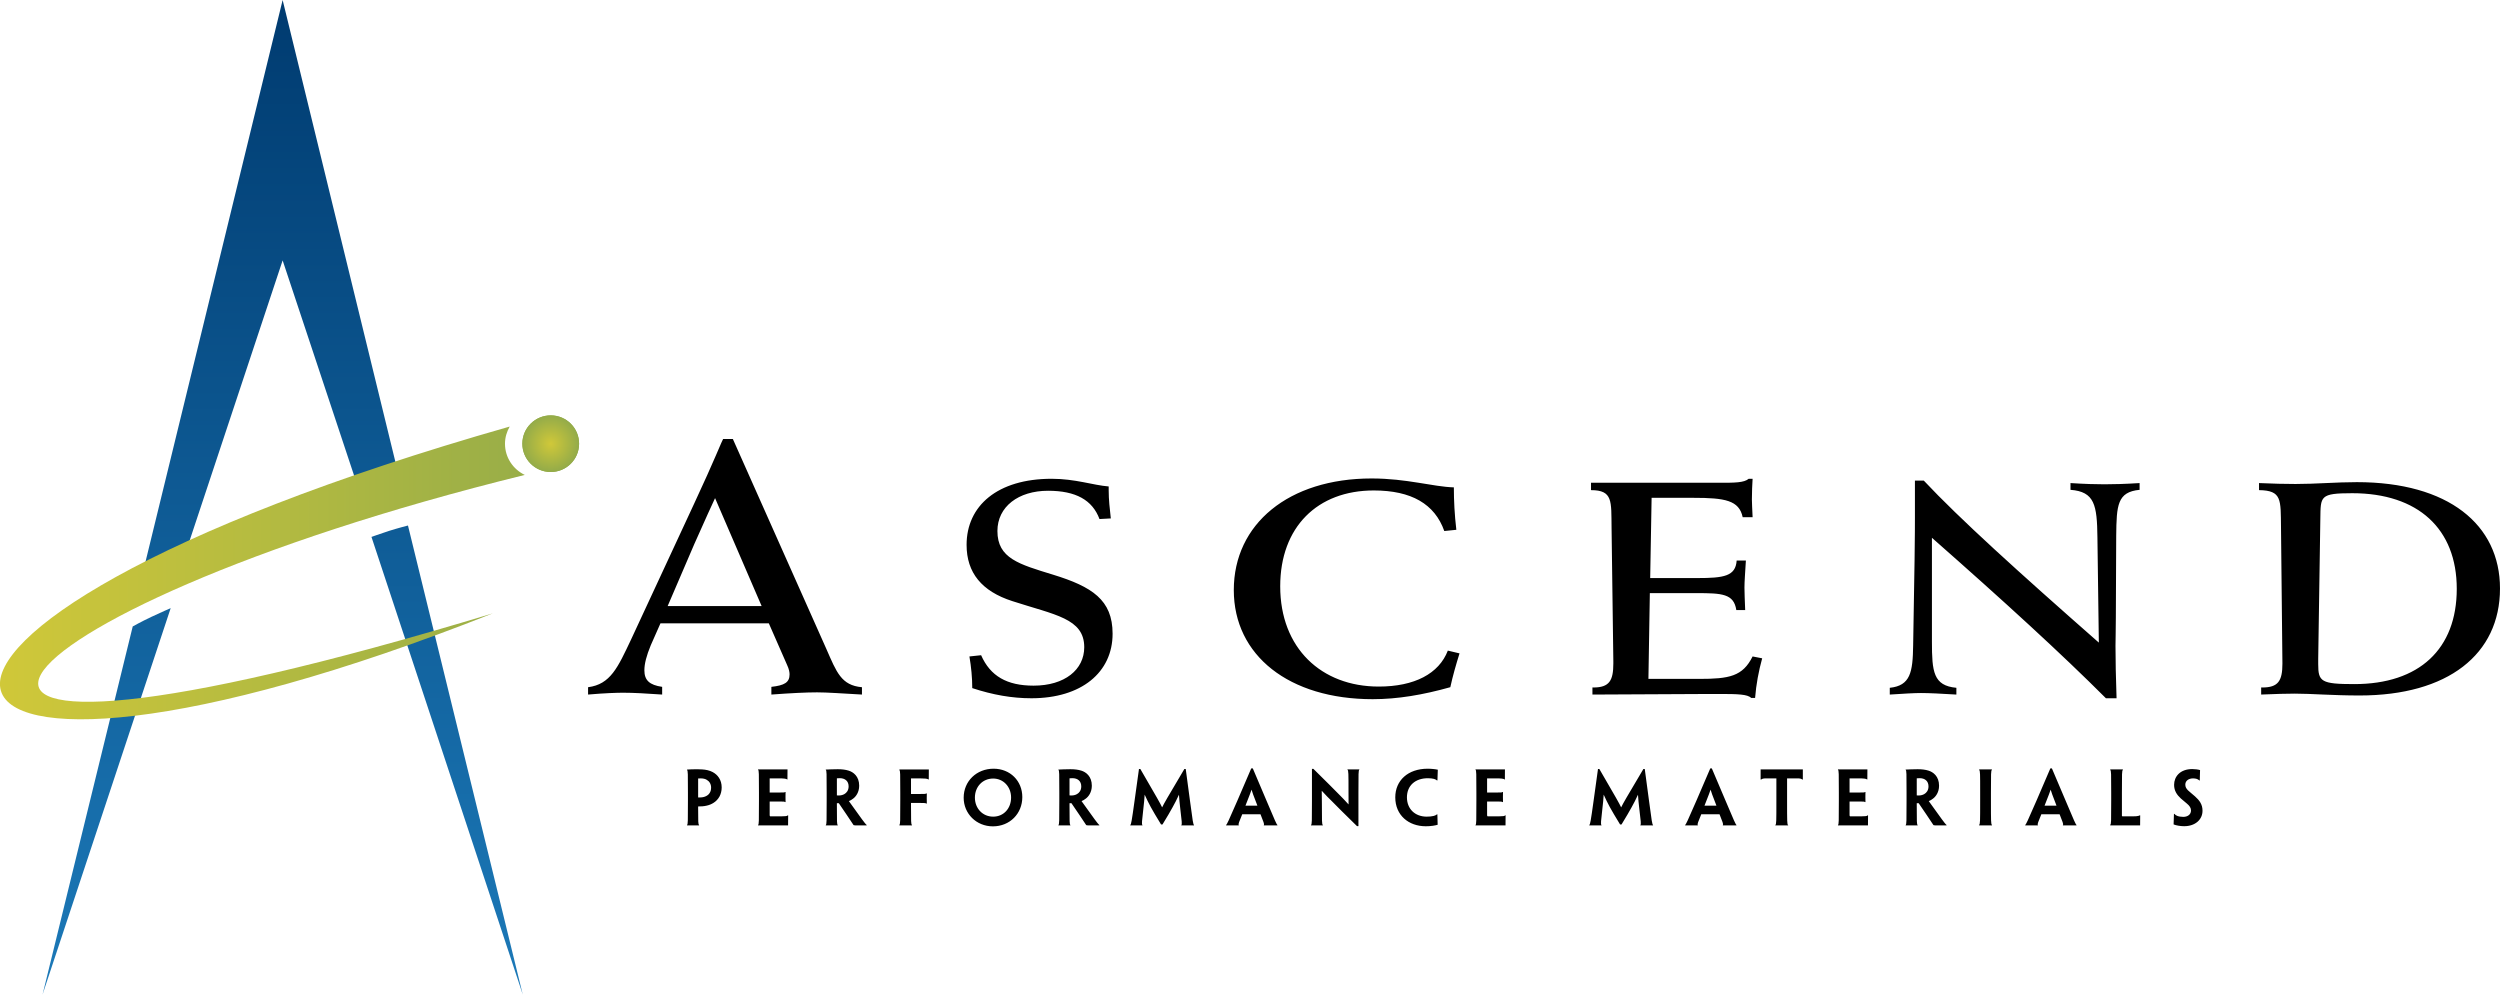
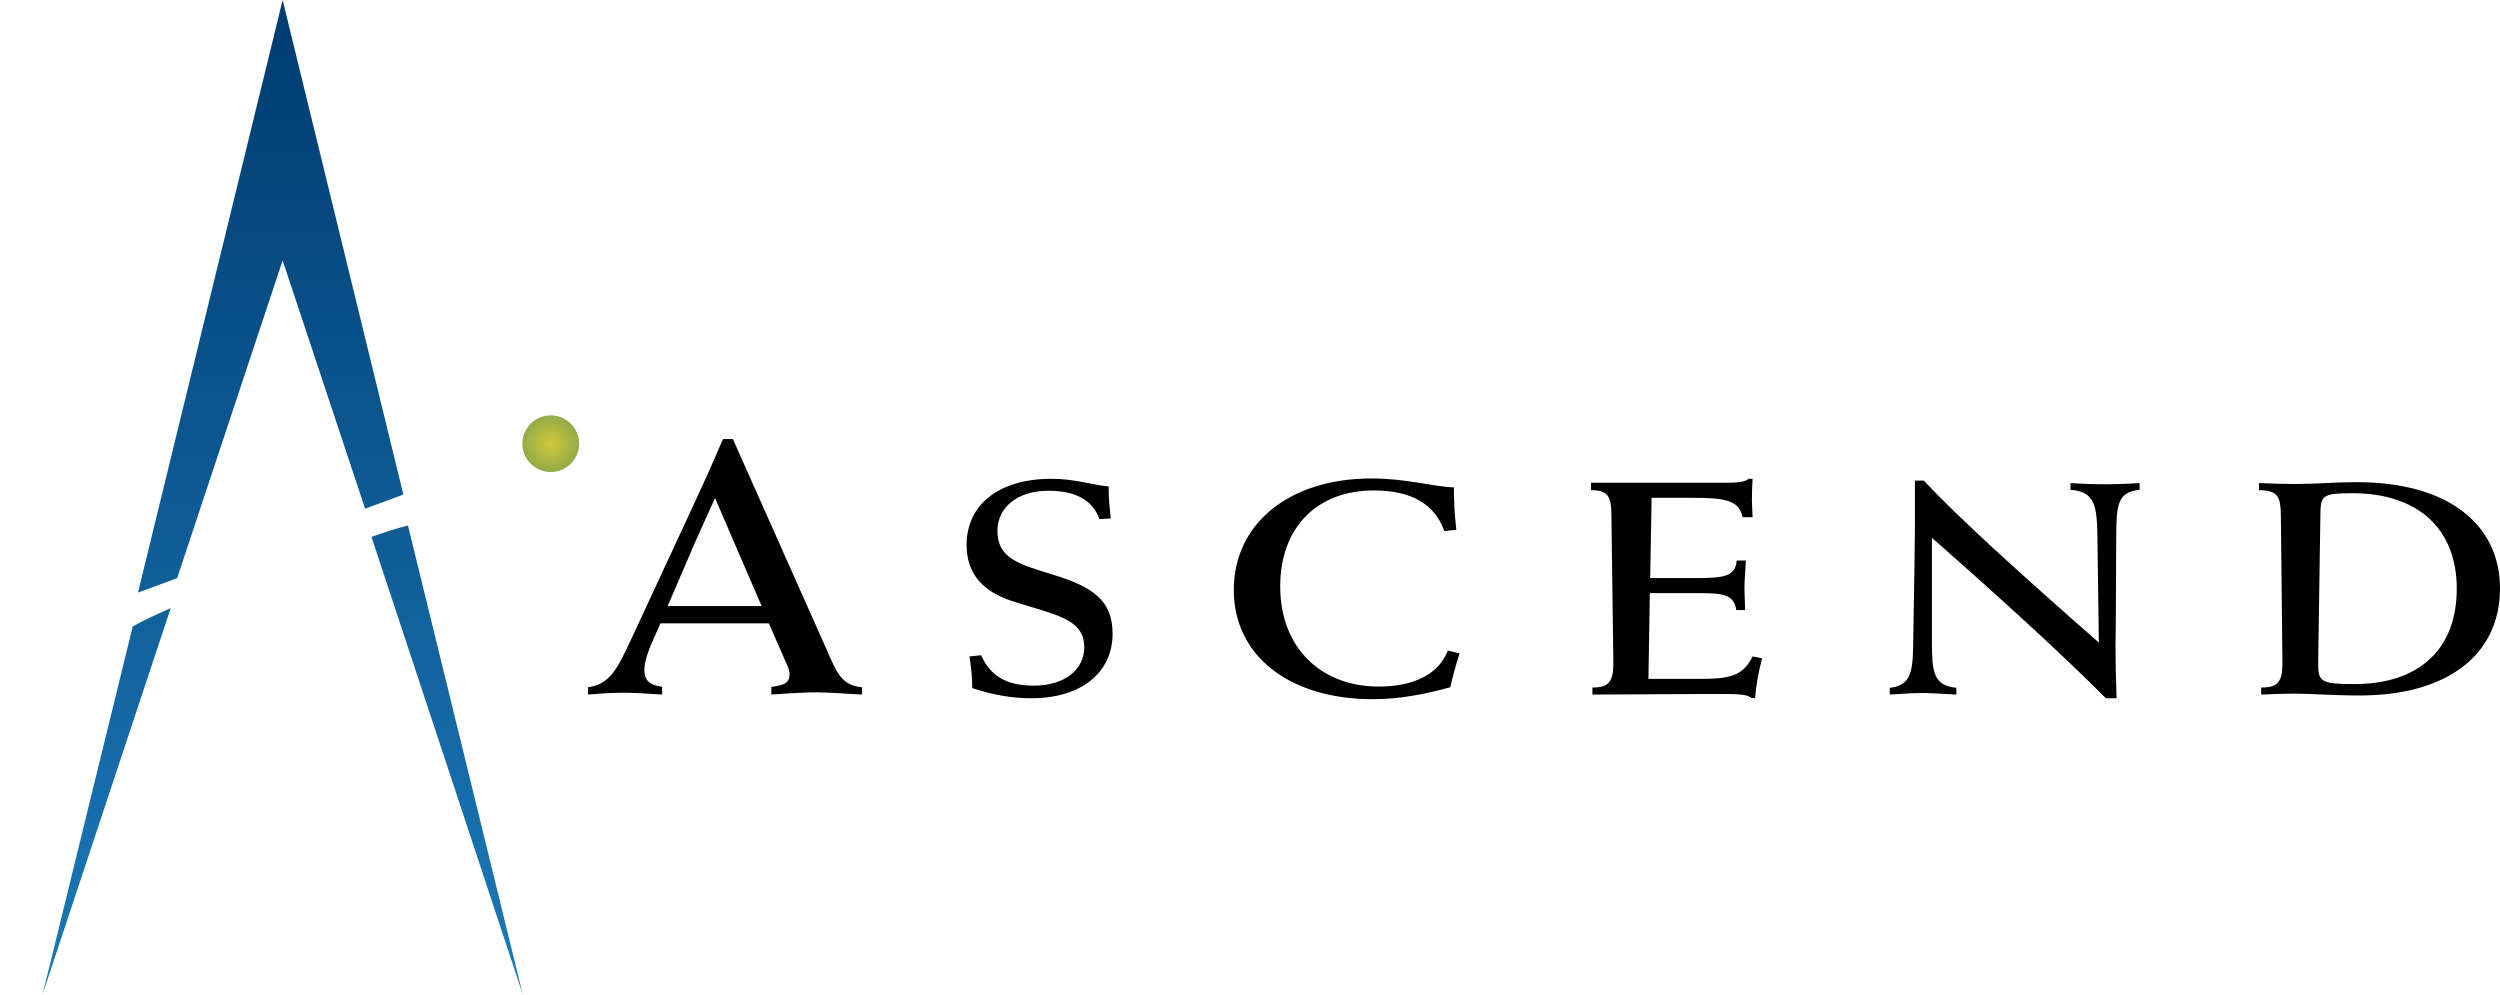
<svg xmlns="http://www.w3.org/2000/svg" preserveAspectRatio="xMidYMid" width="1043.03" height="414.969" viewBox="0 0 1043.03 414.969">
  <defs>
    <style>
      .cls-1 {
        fill: #000;
      }

      .cls-1, .cls-2, .cls-3, .cls-4 {
        fill-rule: evenodd;
      }

      .cls-2 {
        fill: url(#linear-gradient-1);
      }

      .cls-3 {
        fill: url(#linear-gradient-2);
      }

      .cls-4 {
        fill: url(#radial-gradient-1);
      }
    </style>
    <linearGradient id="linear-gradient-1" gradientUnits="userSpaceOnUse" x1="117.938" x2="117.938" y2="414.969">
      <stop offset="0" stop-color="#003b70" />
      <stop offset="1" stop-color="#1c79b8" />
    </linearGradient>
    <linearGradient id="linear-gradient-2" gradientUnits="userSpaceOnUse" x1="241.594" y1="236.703" x2="0" y2="236.703">
      <stop offset="0" stop-color="#93ab49" />
      <stop offset="1" stop-color="#d0c839" />
    </linearGradient>
    <radialGradient id="radial-gradient-1" gradientUnits="userSpaceOnUse" cx="229.766" cy="185.125" r="11.828">
      <stop offset="0" stop-color="#d0c839" />
      <stop offset="1" stop-color="#93ab49" />
    </radialGradient>
  </defs>
  <g>
-     <path d="M915.760,332.240 C917.683,333.948 918.914,335.624 918.914,338.230 L918.914,338.261 C918.914,341.884 915.944,344.700 911.253,344.700 C909.701,344.700 907.893,344.397 906.851,343.954 C906.906,342.429 906.938,341.678 906.998,339.548 L907.181,339.548 C907.475,339.937 907.865,340.180 908.347,340.386 C909.008,340.656 909.912,340.808 910.899,340.808 C912.666,340.808 914.112,339.850 914.112,338.142 C914.112,337.090 913.538,336.196 912.396,335.262 C911.468,334.521 910.656,333.829 909.848,333.110 C908.196,331.581 907.062,329.877 907.062,327.450 C907.062,324.011 909.545,320.865 914.649,320.865 C915.792,320.865 917.114,321.044 917.890,321.287 C917.830,322.807 917.802,323.585 917.775,325.623 L917.596,325.623 C917.353,325.353 916.903,325.116 916.513,324.969 C916.091,324.849 915.586,324.753 915.012,324.753 C913.117,324.753 911.739,325.743 911.739,327.364 C911.739,328.321 912.129,328.979 912.818,329.699 C913.511,330.386 914.502,331.131 915.760,332.240 ZM887.032,344.375 L880.427,344.375 L880.427,344.105 C880.817,343.862 880.817,342.722 880.817,334.035 L880.817,330.743 C880.817,322.656 880.817,321.553 880.427,321.251 L880.427,321.008 L883.094,321.008 L885.678,321.008 L885.678,321.251 C885.288,321.553 885.288,322.629 885.288,330.743 L885.288,333.980 L885.288,340.300 C885.288,340.509 885.324,340.570 885.531,340.570 L890.419,340.570 C891.108,340.570 891.502,340.537 891.865,340.446 C892.196,340.414 892.609,340.300 892.705,340.180 L892.912,340.180 C892.879,341.975 892.879,342.758 892.879,344.375 L887.032,344.375 ZM860.671,344.374 L860.671,344.163 C861.001,343.980 860.492,342.758 859.294,339.731 L851.670,339.731 C850.408,342.758 849.925,343.980 850.224,344.163 L850.224,344.374 L847.612,344.374 L844.945,344.374 L844.945,344.163 C845.271,344.017 845.840,342.758 849.660,334.012 L855.425,320.596 L856.081,320.596 L861.786,334.012 C865.472,342.758 866.009,343.980 866.340,344.163 L866.340,344.374 L863.705,344.374 L860.671,344.374 ZM857.967,336.050 C856.228,331.590 855.810,330.358 855.571,329.492 L855.544,329.492 C855.268,330.358 854.814,331.590 853.047,336.050 L853.015,336.137 L857.967,336.137 L857.967,336.050 ZM825.720,344.373 L825.720,344.163 C826.146,343.805 826.146,342.756 826.146,334.070 L826.146,330.750 C826.146,322.632 826.146,321.551 825.747,321.258 L825.747,321.015 L828.400,321.015 L831.035,321.015 L831.035,321.226 C830.645,321.551 830.645,322.632 830.645,330.750 L830.645,334.043 C830.645,342.756 830.645,343.805 831.067,344.191 L831.067,344.373 L828.451,344.373 L825.720,344.373 ZM807.652,344.375 C807.349,344.375 806.959,344.338 806.665,344.252 C804.921,341.645 802.910,338.591 800.505,335.115 L799.693,335.115 L799.693,336.316 C799.693,342.758 799.693,344.008 800.060,344.191 L800.060,344.375 L797.600,344.375 L795.071,344.375 L795.071,344.191 C795.434,344.008 795.434,342.758 795.434,334.072 L795.434,330.743 C795.434,322.629 795.434,321.369 795.071,321.251 L795.071,321.072 C795.580,321.044 796.420,321.008 797.269,320.981 C797.990,320.952 799.279,320.925 800.060,320.925 C801.795,320.925 803.301,321.104 804.618,321.521 C806.481,322.089 809.001,323.829 809.001,327.808 C809.001,330.596 807.556,332.391 806.509,333.170 C805.944,333.623 805.251,334.044 804.737,334.219 L804.737,334.278 C805.188,334.873 805.697,335.596 810.176,341.824 C810.888,342.813 811.829,344.008 812.123,344.191 L812.123,344.375 L809.539,344.375 L807.652,344.375 ZM804.591,328.083 C804.591,325.925 803.154,324.666 800.900,324.666 C800.386,324.666 799.941,324.698 799.693,324.726 L799.693,331.856 C799.941,331.883 800.267,331.883 800.569,331.883 C801.409,331.883 802.245,331.645 802.846,331.283 C803.686,330.807 804.591,329.818 804.591,328.110 L804.591,328.083 ZM773.457,344.375 L766.824,344.375 L766.824,344.191 C767.187,344.008 767.187,342.758 767.187,334.072 L767.187,330.743 C767.187,322.656 767.187,321.369 766.824,321.191 L766.824,321.008 L772.975,321.008 L779.103,321.008 C779.103,322.390 779.075,323.439 779.075,325.206 L778.891,325.206 C778.685,324.845 777.331,324.753 775.495,324.753 L771.658,324.753 L771.658,330.651 L775.467,330.651 C777.331,330.651 777.904,330.651 778.111,330.444 L778.290,330.444 C778.290,331.310 778.263,331.883 778.263,332.479 C778.263,333.142 778.290,333.742 778.290,334.640 L778.111,334.640 C777.904,334.433 777.303,334.396 775.559,334.396 L771.658,334.396 L771.658,339.997 C771.658,340.300 771.685,340.446 771.832,340.570 L776.881,340.570 C778.171,340.570 778.978,340.509 779.190,340.180 L779.368,340.180 C779.341,341.975 779.341,342.987 779.341,344.375 L773.457,344.375 ZM749.920,324.753 L745.592,324.753 L745.592,334.043 C745.592,342.785 745.592,344.163 746.023,344.191 L746.023,344.373 L743.375,344.373 L740.704,344.373 L740.704,344.191 C741.126,343.952 741.126,342.758 741.126,334.043 L741.126,324.753 L736.834,324.753 C735.843,324.753 735.122,324.872 734.792,325.238 L734.553,325.238 L734.553,321.011 L741.782,321.011 L744.789,321.011 L752.165,321.011 L752.165,325.238 L751.931,325.238 C751.540,324.843 750.857,324.753 749.920,324.753 ZM718.788,344.374 L718.788,344.163 C719.119,343.980 718.609,342.758 717.411,339.731 L709.787,339.731 C708.525,342.758 708.043,343.980 708.341,344.163 L708.341,344.374 L705.729,344.374 L703.063,344.374 L703.063,344.163 C703.388,344.017 703.958,342.758 707.776,334.012 L713.542,320.596 L714.198,320.596 L719.899,334.012 C723.589,342.758 724.136,343.980 724.461,344.163 L724.461,344.374 L721.822,344.374 L718.788,344.374 ZM716.085,336.050 C714.345,331.590 713.927,330.358 713.689,329.492 L713.661,329.492 C713.386,330.358 712.931,331.590 711.164,336.050 L711.132,336.137 L716.085,336.137 L716.085,336.050 ZM684.387,344.377 L684.387,344.194 C684.740,344.047 684.566,342.572 683.932,337.394 C683.694,335.178 683.478,333.414 683.391,331.614 L683.363,331.614 C682.464,333.647 681.706,334.994 680.719,336.820 C679.879,338.382 678.434,340.837 676.519,343.978 L675.918,343.978 C673.935,340.778 672.499,338.263 671.626,336.707 C670.686,334.934 669.882,333.382 669.102,331.582 L669.074,331.582 C668.983,333.414 668.771,335.209 668.528,337.421 C667.931,342.572 667.784,344.010 668.147,344.194 L668.147,344.377 L665.471,344.377 L663.071,344.377 L663.071,344.194 C663.429,344.010 663.667,342.756 664.874,334.046 L666.701,320.836 L667.271,320.836 C674.596,333.442 675.436,334.934 676.336,336.790 L676.396,336.790 C677.263,334.994 678.140,333.501 685.644,320.836 L686.214,320.836 L687.985,334.046 C689.124,342.756 689.330,344.047 689.670,344.194 L689.670,344.377 L687.141,344.377 L684.387,344.377 ZM622.238,344.375 L615.605,344.375 L615.605,344.191 C615.963,344.008 615.963,342.758 615.963,334.072 L615.963,330.743 C615.963,322.656 615.963,321.369 615.605,321.191 L615.605,321.008 L621.756,321.008 L627.879,321.008 C627.879,322.390 627.851,323.439 627.851,325.206 L627.668,325.206 C627.461,324.845 626.103,324.753 624.280,324.753 L620.434,324.753 L620.434,330.651 L624.248,330.651 C626.103,330.651 626.676,330.651 626.887,330.444 L627.071,330.444 C627.071,331.310 627.039,331.883 627.039,332.479 C627.039,333.142 627.071,333.742 627.071,334.640 L626.887,334.640 C626.676,334.433 626.075,334.396 624.340,334.396 L620.434,334.396 L620.434,339.997 C620.434,340.300 620.466,340.446 620.618,340.570 L625.657,340.570 C626.947,340.570 627.759,340.509 627.966,340.180 L628.150,340.180 C628.122,341.975 628.122,342.987 628.122,344.375 L622.238,344.375 ZM599.507,325.591 C599.176,325.294 598.754,325.116 598.277,324.964 C597.616,324.786 596.684,324.689 595.720,324.689 C590.442,324.689 586.990,327.780 586.990,332.661 C586.990,337.483 590.355,340.716 595.243,340.716 C596.354,340.716 597.313,340.624 598.153,340.414 C598.667,340.267 599.085,340.116 599.539,339.758 L599.691,339.758 C599.718,340.835 599.773,343.083 599.805,344.105 C599.356,344.223 598.516,344.434 597.827,344.521 C596.744,344.672 595.904,344.727 594.853,344.727 C587.711,344.727 582.125,340.144 582.125,332.661 C582.125,325.628 587.412,320.714 595.665,320.714 C596.565,320.714 597.226,320.775 597.887,320.834 C598.548,320.888 599.328,321.008 599.870,321.131 C599.805,322.509 599.773,323.678 599.718,325.591 L599.507,325.591 ZM566.754,344.671 L566.157,344.671 C560.897,339.520 557.780,336.437 555.738,334.335 C554.297,332.929 553.213,331.859 551.501,329.968 L551.446,329.968 C551.501,331.163 551.501,332.097 551.501,334.487 C551.501,342.756 551.501,343.980 551.896,344.191 L551.896,344.373 L549.317,344.373 L546.971,344.373 L546.971,344.191 C547.361,344.012 547.361,342.756 547.361,334.043 L547.361,320.777 L547.962,320.777 C553.365,326.135 556.578,329.281 558.588,331.373 C559.938,332.724 561.108,333.919 562.582,335.568 L562.641,335.568 C562.614,334.158 562.614,333.169 562.614,330.389 C562.614,322.627 562.614,321.372 562.187,321.194 L562.187,321.006 L564.771,321.006 L567.117,321.006 L567.117,321.194 C566.754,321.372 566.754,322.627 566.754,330.741 L566.754,344.671 ZM527.276,344.374 L527.276,344.163 C527.606,343.980 527.097,342.758 525.894,339.731 L518.270,339.731 C517.008,342.758 516.526,343.980 516.829,344.163 L516.829,344.374 L514.217,344.374 L511.546,344.374 L511.546,344.163 C511.876,344.017 512.445,342.758 516.259,334.012 L522.025,320.596 L522.686,320.596 L528.386,334.012 C532.077,342.758 532.619,343.980 532.949,344.163 L532.949,344.374 L530.305,344.374 L527.276,344.374 ZM524.573,336.050 C522.832,331.590 522.410,330.358 522.172,329.492 L522.145,329.492 C521.873,330.358 521.419,331.590 519.652,336.050 L519.619,336.137 L524.573,336.137 L524.573,336.050 ZM492.872,344.377 L492.872,344.194 C493.230,344.047 493.051,342.572 492.422,337.394 C492.184,335.178 491.972,333.414 491.880,331.614 L491.853,331.614 C490.949,333.647 490.201,334.994 489.209,336.820 C488.369,338.382 486.928,340.837 485.005,343.978 L484.408,343.978 C482.425,340.778 480.984,338.263 480.117,336.707 C479.180,334.934 478.372,333.382 477.592,331.582 L477.564,331.582 C477.472,333.414 477.262,335.209 477.022,337.421 C476.422,342.572 476.270,344.010 476.632,344.194 L476.632,344.377 L473.957,344.377 L471.560,344.377 L471.560,344.194 C471.919,344.010 472.157,342.756 473.360,334.046 L475.191,320.836 L475.766,320.836 C483.086,333.442 483.926,334.934 484.826,336.790 L484.886,336.790 C485.757,334.994 486.625,333.501 494.130,320.836 L494.703,320.836 L496.471,334.046 C497.614,342.756 497.825,344.047 498.155,344.194 L498.155,344.377 L495.631,344.377 L492.872,344.377 ZM454.175,344.375 C453.872,344.375 453.482,344.338 453.184,344.252 C451.444,341.645 449.434,338.591 447.028,335.115 L446.216,335.115 L446.216,336.316 C446.216,342.758 446.216,344.008 446.579,344.191 L446.579,344.375 L444.118,344.375 L441.594,344.375 L441.594,344.191 C441.956,344.008 441.956,342.758 441.956,334.072 L441.956,330.743 C441.956,322.629 441.956,321.369 441.594,321.251 L441.594,321.072 C442.108,321.044 442.948,321.008 443.788,320.981 C444.508,320.952 445.798,320.925 446.579,320.925 C448.323,320.925 449.824,321.104 451.141,321.521 C453.004,322.089 455.524,323.829 455.524,327.808 C455.524,330.596 454.083,332.391 453.032,333.170 C452.463,333.623 451.769,334.044 451.265,334.219 L451.265,334.278 C451.710,334.873 452.219,335.596 456.695,341.824 C457.416,342.813 458.347,344.008 458.646,344.191 L458.646,344.375 L456.061,344.375 L454.175,344.375 ZM451.114,328.083 C451.114,325.925 449.672,324.666 447.419,324.666 C446.909,324.666 446.459,324.698 446.216,324.726 L446.216,331.856 C446.459,331.883 446.789,331.883 447.088,331.883 C447.932,331.883 448.772,331.645 449.369,331.283 C450.209,330.807 451.114,329.818 451.114,328.110 L451.114,328.083 ZM414.242,344.763 C407.371,344.763 402.055,339.488 402.055,332.812 C402.055,325.920 407.426,320.714 414.545,320.714 C421.448,320.714 426.520,325.802 426.520,332.543 L426.520,332.575 C426.520,339.429 421.329,344.763 414.242,344.763 ZM421.838,332.720 C421.838,328.325 418.685,324.817 414.361,324.817 C409.918,324.817 406.738,328.260 406.738,332.784 C406.738,337.185 409.891,340.716 414.361,340.716 C418.805,340.716 421.838,337.217 421.838,332.757 L421.838,332.720 ZM387.224,325.176 C386.985,324.846 385.723,324.755 383.891,324.755 L380.082,324.755 L380.082,331.257 L383.859,331.257 C385.663,331.257 386.141,331.257 386.471,331.046 L386.682,331.046 C386.682,331.884 386.650,332.452 386.650,333.052 C386.650,333.716 386.682,334.278 386.682,335.240 L386.443,335.240 C386.141,335.030 385.691,335.002 383.923,335.002 L380.082,335.002 L380.082,336.133 C380.082,342.755 380.082,343.894 380.467,344.165 L380.467,344.375 L377.888,344.375 L375.248,344.375 L375.248,344.133 C375.606,343.836 375.606,342.755 375.606,334.045 L375.606,330.748 C375.606,322.634 375.606,321.613 375.248,321.310 L375.248,321.018 L381.404,321.018 L387.522,321.018 C387.522,322.483 387.490,323.413 387.490,325.176 L387.224,325.176 ZM357.114,344.375 C356.811,344.375 356.425,344.338 356.123,344.252 C354.383,341.645 352.372,338.591 349.967,335.115 L349.159,335.115 L349.159,336.316 C349.159,342.758 349.159,344.008 349.517,344.191 L349.517,344.375 L347.057,344.375 L344.537,344.375 L344.537,344.191 C344.896,344.008 344.896,342.758 344.896,334.072 L344.896,330.743 C344.896,322.629 344.896,321.369 344.537,321.251 L344.537,321.072 C345.047,321.044 345.887,321.008 346.727,320.981 C347.447,320.952 348.737,320.925 349.517,320.925 C351.262,320.925 352.763,321.104 354.080,321.521 C355.944,322.089 358.464,323.829 358.464,327.808 C358.464,330.596 357.022,332.391 355.971,333.170 C355.402,333.623 354.713,334.044 354.199,334.219 L354.199,334.278 C354.649,334.873 355.158,335.596 359.634,341.824 C360.355,342.813 361.286,344.008 361.585,344.191 L361.585,344.375 L359.005,344.375 L357.114,344.375 ZM354.053,328.083 C354.053,325.925 352.611,324.666 350.357,324.666 C349.848,324.666 349.398,324.698 349.159,324.726 L349.159,331.856 C349.398,331.883 349.729,331.883 350.027,331.883 C350.867,331.883 351.712,331.645 352.309,331.283 C353.148,330.807 354.053,329.818 354.053,328.110 L354.053,328.083 ZM322.920,344.375 L316.279,344.375 L316.279,344.191 C316.646,344.008 316.646,342.758 316.646,334.072 L316.646,330.743 C316.646,322.656 316.646,321.369 316.279,321.191 L316.279,321.008 L322.438,321.008 L328.561,321.008 C328.561,322.390 328.529,323.439 328.529,325.206 L328.350,325.206 C328.143,324.845 326.785,324.753 324.958,324.753 L321.117,324.753 L321.117,330.651 L324.931,330.651 C326.785,330.651 327.359,330.651 327.570,330.444 L327.748,330.444 C327.748,331.310 327.721,331.883 327.721,332.479 C327.721,333.142 327.748,333.742 327.748,334.640 L327.570,334.640 C327.359,334.433 326.762,334.396 325.022,334.396 L321.117,334.396 L321.117,339.997 C321.117,340.300 321.148,340.446 321.295,340.570 L326.340,340.570 C327.629,340.570 328.437,340.509 328.649,340.180 L328.832,340.180 C328.795,341.975 328.795,342.987 328.795,344.375 L322.920,344.375 ZM297.670,334.971 C296.826,335.511 295.867,335.901 294.788,336.134 C293.677,336.404 292.442,336.464 291.272,336.464 L291.272,337.366 C291.272,342.756 291.272,343.923 291.667,344.194 L291.667,344.372 L289.023,344.372 L286.655,344.372 L286.655,344.194 C287.012,343.859 287.012,342.756 287.012,334.041 L287.012,330.749 C287.012,322.598 287.012,321.646 286.655,321.257 L286.655,321.074 C287.402,321.018 288.784,320.950 289.895,320.950 C290.854,320.950 292.025,320.950 293.016,321.018 C294.457,321.101 296.050,321.431 297.276,322.090 C299.410,323.203 301.095,325.328 301.095,328.532 C301.095,329.999 300.732,331.285 300.190,332.305 C299.562,333.446 298.662,334.371 297.670,334.971 ZM296.679,328.561 C296.679,327.155 295.986,325.987 294.880,325.360 C294.219,324.938 293.315,324.755 292.355,324.755 C292.057,324.755 291.635,324.755 291.272,324.791 L291.272,332.723 C291.483,332.723 292.057,332.723 292.355,332.695 C293.227,332.668 294.008,332.452 294.637,332.123 C295.178,331.857 295.747,331.403 296.078,330.836 C296.468,330.236 296.679,329.522 296.679,328.588 L296.679,328.561 Z" class="cls-1" />
    <path d="M984.483,290.165 C973.251,290.165 964.232,289.391 957.425,289.391 C954.180,289.391 949.448,289.519 943.384,289.775 L943.384,286.831 L943.825,286.831 C950.480,286.831 952.252,284.134 952.252,276.825 L951.660,220.009 C951.513,208.470 952.105,204.623 942.493,204.490 L942.493,201.541 C948.263,201.798 953.289,201.926 957.723,201.926 C966.151,201.926 974.725,201.157 983.303,201.157 C1021.451,201.157 1043.029,218.854 1043.029,245.532 C1043.029,272.980 1021.295,290.165 984.483,290.165 ZM981.380,205.772 C967.776,205.772 968.221,207.055 968.074,216.424 L967.183,274.902 L967.183,277.082 C967.183,284.391 968.368,285.416 982.261,285.416 C1009.320,285.416 1024.990,270.800 1024.990,245.661 C1024.990,220.654 1008.879,205.772 981.380,205.772 ZM882.908,223.471 L882.756,257.590 C882.756,262.975 882.609,266.949 882.609,269.519 C882.609,275.288 882.756,282.601 883.054,291.320 L878.616,291.320 C860.288,272.980 836.190,250.918 806.025,224.374 L806.025,267.723 C806.025,280.292 806.617,286.063 816.224,286.961 L816.224,289.781 C809.720,289.391 804.845,289.140 801.444,289.140 C798.782,289.140 794.343,289.391 788.436,289.781 L788.436,286.961 C797.010,286.063 798.043,280.545 798.189,269.258 L798.782,233.605 C798.929,223.984 798.929,217.958 798.929,215.650 L798.929,200.512 L802.628,200.512 C817.555,216.420 841.951,238.482 875.660,268.104 L875.072,224.245 C874.926,210.650 873.888,205.132 863.836,204.362 L863.836,201.543 C869.744,201.927 874.480,202.055 878.024,202.055 C881.724,202.055 886.598,201.927 892.662,201.543 L892.662,204.362 C883.349,205.260 883.054,210.778 882.908,223.471 ZM730.616,291.194 C729.138,289.655 725.002,289.532 717.314,289.532 L713.762,289.532 L664.382,289.779 L664.382,286.829 L664.827,286.829 C671.478,286.829 673.103,283.885 673.103,276.829 L673.103,275.803 L672.364,220.140 C672.217,209.109 672.956,204.493 663.790,204.493 L663.790,201.416 L717.314,201.416 C723.672,201.416 727.660,201.416 729.583,199.749 L731.208,199.749 C731.062,202.314 730.910,205.130 730.910,208.344 C730.910,209.755 731.062,212.315 731.208,215.780 L727.068,215.780 C725.590,208.729 719.678,207.699 706.519,207.699 L689.072,207.699 L688.480,241.176 L708.143,241.176 C719.233,241.176 724.112,240.407 724.557,233.868 L728.404,233.868 C728.110,238.869 727.807,242.591 727.807,245.151 C727.807,247.203 727.954,250.407 728.110,254.515 L724.410,254.515 C723.373,247.710 718.494,247.458 707.698,247.458 L688.333,247.458 L687.741,283.244 L708.882,283.244 C721.450,283.244 727.068,282.219 731.208,273.880 L735.202,274.655 C733.719,280.034 732.691,285.547 732.246,291.194 L730.616,291.194 ZM575.224,286.444 C590.155,286.444 600.359,281.063 604.054,271.443 L608.929,272.596 C607.455,277.340 606.120,281.961 605.091,286.704 C593.703,289.910 583.059,291.710 572.709,291.710 C537.820,291.710 514.755,273.489 514.755,246.175 C514.755,218.601 537.668,199.620 572.268,199.620 C586.905,199.620 597.848,203.082 606.565,203.337 C606.565,208.856 606.863,214.754 607.602,221.036 L602.576,221.549 C598.582,210.262 588.824,204.625 573.154,204.625 C549.648,204.625 534.120,219.882 534.120,244.632 C534.120,270.412 551.273,286.444 575.224,286.444 ZM464.188,264.388 C464.188,280.543 451.174,291.323 430.331,291.323 C422.198,291.323 414.211,289.911 405.637,287.087 C405.637,282.727 405.197,278.240 404.453,273.881 L409.332,273.363 C413.178,282.091 420.123,286.062 431.212,286.062 C444.225,286.062 452.359,279.390 452.359,270.030 C452.359,257.973 440.085,256.563 422.344,250.788 C409.630,246.690 403.273,238.993 403.273,227.320 C403.273,211.033 416.135,199.751 438.754,199.751 C448.664,199.751 456.054,202.443 462.558,202.956 L462.558,204.622 C462.558,208.464 463.003,212.315 463.444,216.294 L458.716,216.551 C455.760,208.593 448.811,204.751 437.276,204.751 C424.860,204.751 416.135,211.418 416.135,221.551 C416.135,232.967 425.153,235.403 439.346,239.763 C455.608,244.763 464.188,250.280 464.188,264.388 ZM321.825,289.777 L321.825,286.563 C327.296,285.953 329.417,284.727 329.417,281.356 C329.417,280.587 329.243,279.208 328.357,277.372 L320.765,260.064 L275.553,260.064 L271.491,269.254 C269.724,273.544 268.843,276.911 268.843,279.667 C268.843,283.806 270.958,285.793 276.260,286.563 L276.260,289.777 C269.724,289.324 264.253,289.013 260.011,289.013 C257.363,289.013 252.415,289.168 245.351,289.777 L245.351,286.718 C254.714,285.491 257.712,278.596 263.366,266.648 L289.681,209.968 C297.980,192.192 301.514,183.154 301.693,183.154 L305.756,183.154 L344.784,270.787 C349.021,280.431 350.967,285.953 359.619,286.718 L359.619,289.777 C351.321,289.324 345.138,288.857 340.897,288.857 C336.481,288.857 330.124,289.168 321.825,289.777 ZM298.333,207.821 C297.278,210.115 294.276,216.558 289.681,226.970 L278.555,252.860 L317.763,252.860 L298.333,207.821 Z" class="cls-1" />
    <path d="M63.129,257.377 C58.764,259.442 55.372,261.365 55.372,261.365 L17.743,414.970 L71.213,253.728 C71.213,253.728 67.504,255.316 63.129,257.377 M162.242,221.519 C158.588,222.713 154.981,224.000 154.981,224.009 L218.112,414.970 L170.210,219.248 C170.210,219.248 165.901,220.355 162.242,221.519 M57.566,247.234 L73.916,241.195 L117.920,108.635 L152.323,212.232 L168.292,206.330 L117.920,0.006 L57.566,247.234 Z" class="cls-2" />
-     <path d="M229.725,196.929 C223.180,196.901 217.906,191.575 217.929,185.064 C217.957,178.562 223.268,173.300 229.776,173.300 L229.827,173.300 C236.358,173.333 241.641,178.644 241.600,185.174 C241.577,191.690 236.262,196.956 229.725,196.929 ZM218.947,198.147 C-13.386,255.284 -82.434,343.386 205.645,255.884 C-50.368,357.397 -88.681,263.893 212.654,177.966 C211.447,180.082 210.685,182.510 210.685,185.129 C210.685,190.881 214.072,195.802 218.947,198.147 Z" class="cls-3" />
    <path d="M229.776,173.300 C223.268,173.300 217.957,178.562 217.929,185.064 C217.906,191.575 223.180,196.901 229.725,196.929 C236.262,196.956 241.577,191.690 241.600,185.174 C241.641,178.644 236.358,173.333 229.827,173.300 L229.776,173.300 Z" class="cls-4" />
  </g>
</svg>